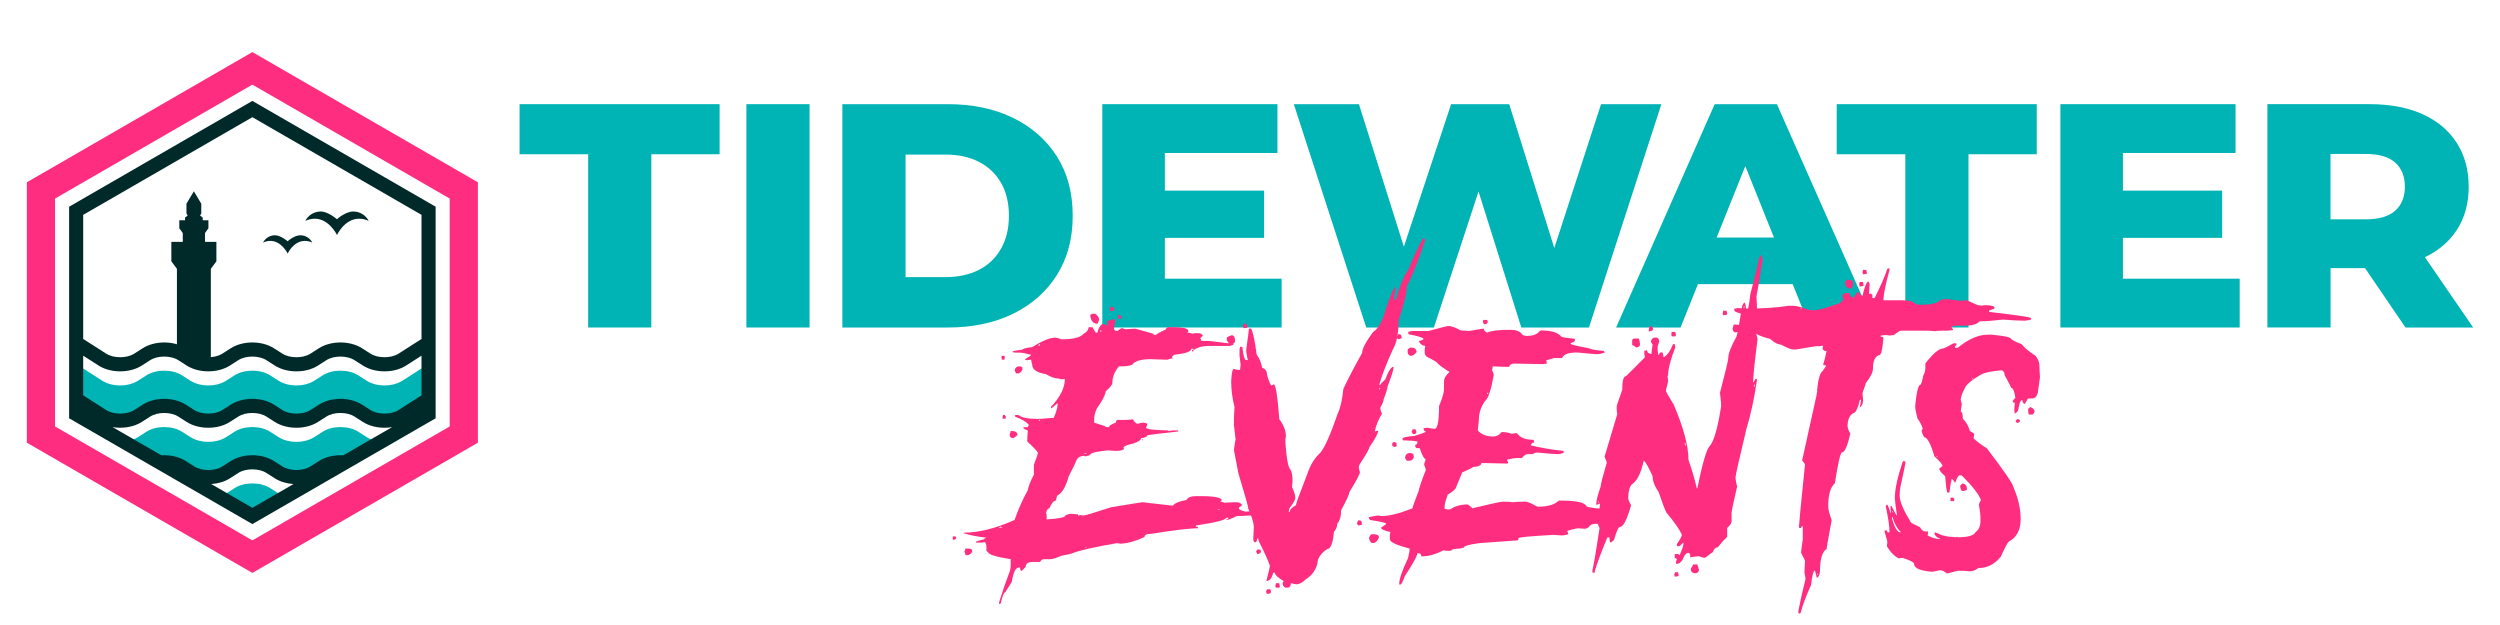
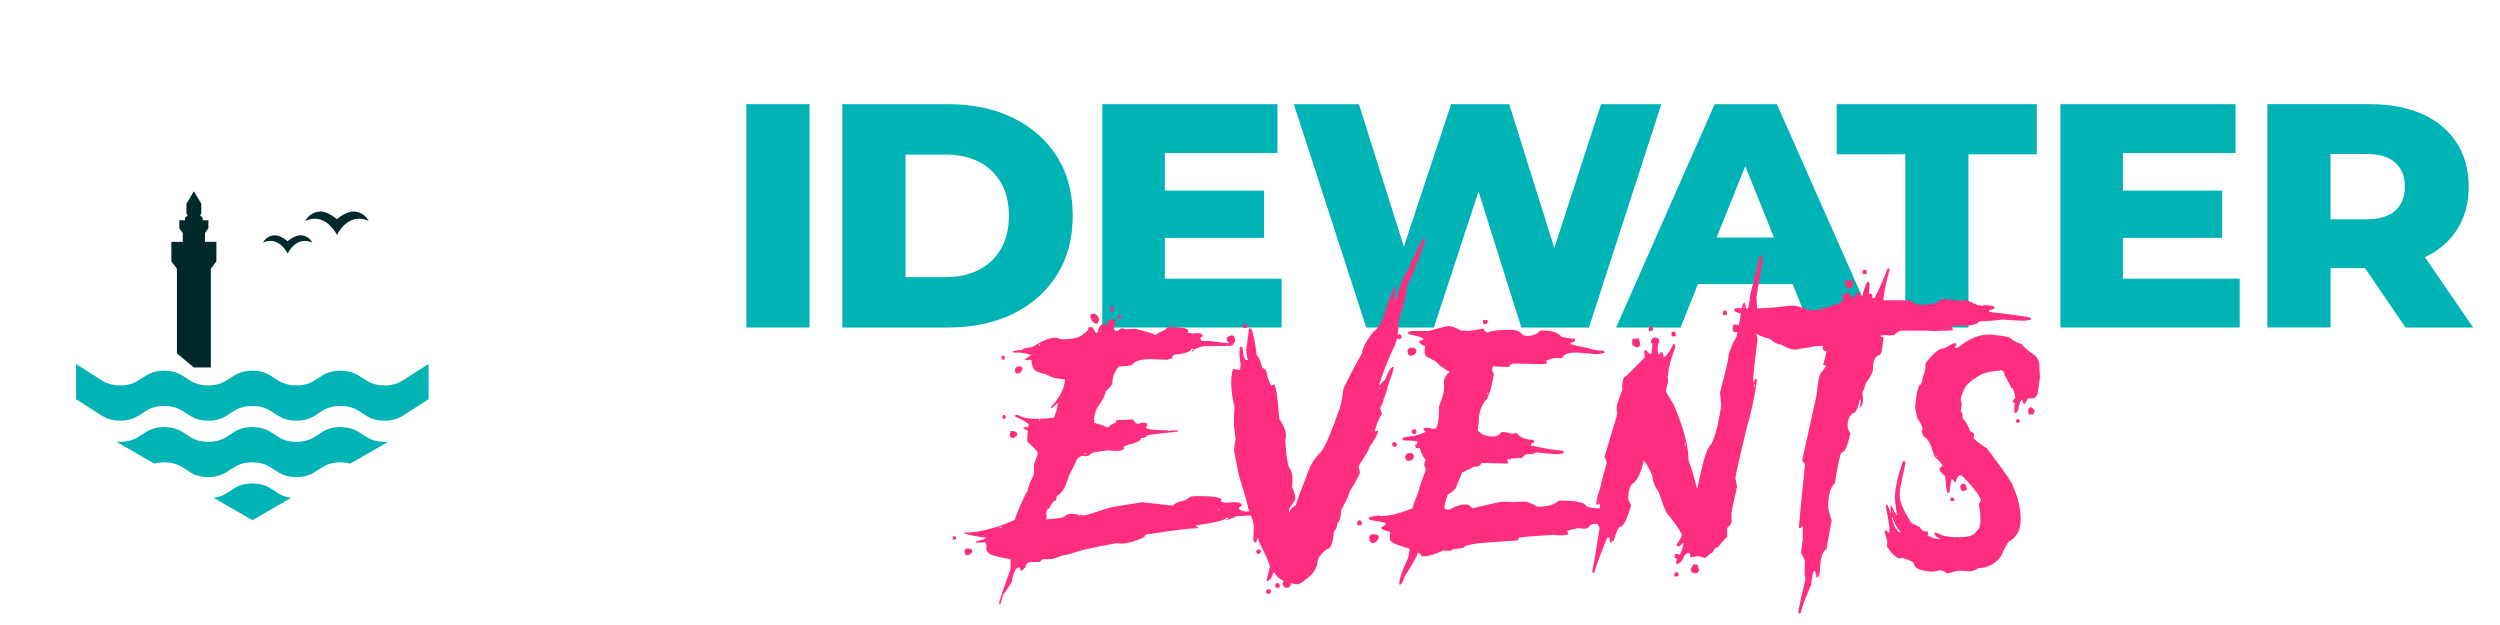
<svg xmlns="http://www.w3.org/2000/svg" version="1.1" id="Layer_2" x="0px" y="0px" width="1200px" height="300px" viewBox="0 0 1200 300" style="enable-background:new 0 0 1200 300;" xml:space="preserve">
  <style type="text/css">

	.st0{fill:#FF2D80;}
	.st1{fill:#002929;}
	.st2{fill:#00B3B4;}

</style>
  <g>
-     <polygon class="st2" points="249.39,74.04 282.32,74.04 282.32,157.2 312.64,157.2 312.64,74.04 345.41,74.04 345.41,50 249.39,50     " />
    <rect x="358.27" y="50" class="st2" width="30.32" height="107.2" />
    <path class="st2" d="M486.26,56.58c-8.98-4.39-19.4-6.58-31.24-6.58h-50.69v107.2h50.69c11.84,0,22.26-2.19,31.24-6.59   c8.98-4.39,16-10.59,21.06-18.61c5.05-8.01,7.58-17.48,7.58-28.41c0-11.03-2.53-20.52-7.58-28.48   C502.27,67.15,495.25,60.98,486.26,56.58z M480.45,119.45c-2.55,4.44-6.1,7.81-10.64,10.11c-4.54,2.3-9.88,3.45-16,3.45h-19.14   V74.2h19.14c6.13,0,11.46,1.15,16,3.45c4.54,2.3,8.09,5.64,10.64,10.03c2.55,4.39,3.83,9.7,3.83,15.93   C484.27,109.72,483,115.01,480.45,119.45z" />
    <polygon class="st2" points="559.13,114.17 606.75,114.17 606.75,91.5 559.13,91.5 559.13,73.43 613.18,73.43 613.18,50 529.11,50    529.11,157.2 615.18,157.2 615.18,133.77 559.13,133.77  " />
    <polygon class="st2" points="768.51,50 746.06,119.06 724.41,50 696.54,50 673.85,118.42 652.28,50 621.04,50 655.8,157.2    688.27,157.2 709.69,91.91 730.23,157.2 762.7,157.2 797.46,50  " />
    <path class="st2" d="M823.05,50l-47.32,107.2h30.93l8.36-20.83h45.46l8.36,20.83h31.55L852.91,50H823.05z M823.99,114.01   l13.76-34.28l13.75,34.28H823.99z" />
    <polygon class="st2" points="881.62,74.04 914.55,74.04 914.55,157.2 944.87,157.2 944.87,74.04 977.64,74.04 977.64,50 881.62,50     " />
    <polygon class="st2" points="1019,114.17 1066.63,114.17 1066.63,91.5 1019,91.5 1019,73.43 1073.06,73.43 1073.06,50 988.99,50    988.99,157.2 1075.05,157.2 1075.05,133.77 1019,133.77  " />
    <path class="st2" d="M1154.65,157.2h32.47l-23.17-33.76c6.48-3.08,11.56-7.36,15.2-12.88c3.88-5.87,5.82-12.84,5.82-20.9   c0-8.17-1.94-15.24-5.82-21.21c-3.88-5.97-9.37-10.54-16.46-13.71c-7.1-3.16-15.54-4.75-25.34-4.75h-49v107.2h30.32v-28.48h16.55   L1154.65,157.2z M1149.67,78.02c3.11,2.76,4.67,6.64,4.67,11.64c0,4.9-1.56,8.73-4.67,11.49c-3.12,2.76-7.84,4.13-14.17,4.13   h-16.85V73.89h16.85C1141.84,73.89,1146.56,75.27,1149.67,78.02z" />
  </g>
  <g>
    <path class="st0" d="M457.34,257.48h1.06c0.35,0.04,0.53,0.22,0.53,0.53v0.27c0,0.26-0.27,0.53-0.8,0.79h-0.79V257.48z    M534.48,153.29h0.27c0.35,0.04,0.53,0.22,0.53,0.53v0.53c-0.35,1.72-0.53,2.7-0.53,2.92v0.8c0.18,0.53,0.71,0.79,1.59,0.79   l1.86-1.33c0.53,0,1.24,0.18,2.12,0.53c1.81-0.18,3.22-0.27,4.24-0.27h0.53l8.48,2.39c0.04,0.35,0.22,0.53,0.53,0.53h0.79   c0.44-0.49,2.03-1.37,4.77-2.65c0-0.53,0.44-0.88,1.33-1.06c6.19,0,9.28,0.53,9.28,1.59l0.27,0.53c-0.35,0.05-0.53,0.22-0.53,0.53   c1.41,0.13,2.12,0.31,2.12,0.53l1.33-0.26h1.86c0.97,0,1.68,0.44,2.12,1.33c-0.27,0-0.71,0.35-1.33,1.06   c0.35,0.58,0.53,1.02,0.53,1.33h3.71c6.94,0.88,10.82,1.33,11.66,1.33v0.53l-1.86,0.53h-10.07c-2.78,0-5.08,0.62-6.89,1.86   l-0.8-0.53h-0.53c0,1.37-2.74,2.34-8.22,2.92c-0.71,0.53-1.06,0.88-1.06,1.06c0.18,0.35,0.27,0.62,0.27,0.8h-0.8l-1.86,0.53   c-1.24,0-3.8-0.09-7.69-0.27c-4.86,0-7.87,0.88-9.01,2.65c-1.33,0.53-3,0.79-5.04,0.79h-1.33c-2.12,2.47-3.18,5.13-3.18,7.95   c-0.09,0.97-1.15,2.3-3.18,3.98c-0.18,1.77-1.59,4.51-4.24,8.22c-0.88,1.94-1.33,3.62-1.33,5.04v1.86   c3.67,1.06,5.61,1.77,5.83,2.12h1.33c0-0.66,1.06-1.37,3.18-2.12l0.53-1.33h4.51l3.18-0.27c0.93,1.41,1.72,2.12,2.39,2.12   c1.15-0.35,1.94-0.53,2.39-0.53h0.53c1.06,0.09,1.59,0.35,1.59,0.8v0.53l-0.53,0.79v0.26c0,0.75,3.53,1.19,10.6,1.33   c0,0.18,0.09,0.26,0.27,0.26c0.97-0.18,1.77-0.26,2.39-0.26h2.12v0.53c-8.35,0.88-13.3,1.5-14.85,1.86c0,0.66-0.97,1.1-2.92,1.33   c0,0.88-1.33,1.77-3.98,2.65c-2.52,0.49-4.02,1.1-4.51,1.86c0.18,0.35,0.27,0.62,0.27,0.79c-0.84,0.53-1.99,0.8-3.45,0.8h-0.53   c-1.15,0-2.3-0.09-3.45-0.27c-6.01,0.57-9.01,1.37-9.01,2.39l-2.12,0.53l-0.53-0.26c-1.99,0-3.31,0.88-3.98,2.65   c0,0.31-1.15,2.7-3.45,7.16c-1.33,4.77-3,7.78-5.04,9.01c-0.49,0-0.84,0.88-1.06,2.65c-1.1,0-2.17,1.24-3.18,3.71   c-0.71,0-1.24,0.71-1.59,2.12l0.27,1.33v1.86c6.01-0.36,9.01-0.97,9.01-1.86c0.84-0.53,1.81-0.8,2.92-0.8   c0.31,0,1.37,0.09,3.18,0.27c0,0.53,0.18,0.79,0.53,0.79v-0.53c0.18,0,0.88,0.09,2.12,0.27c0.71,0,5.13-1.33,13.26-3.98l14.85-2.39   l14.05,1.59h0.8c0.53-1.06,2.65-1.94,6.36-2.65c0.71-1.24,2.21-1.86,4.51-1.86h2.39c6.72,0,10.07,0.71,10.07,2.12   c-0.35,0.04-0.53,0.22-0.53,0.53c0.53,0,1.15,0.18,1.86,0.53c2.3-0.18,4.15-0.26,5.57-0.26c1.33,0,2.3,0.44,2.92,1.33l-1.59,1.33   v0.27c0,0.57,1.06,1.1,3.18,1.59c2.83-0.18,4.51-0.26,5.04-0.26c3.05,0,5.52,0.62,7.42,1.86h0.26c1.81-0.18,3.22-0.26,4.24-0.26   l0.27,0.53c-1.42,0.13-2.12,0.31-2.12,0.53c-0.97-0.18-1.68-0.27-2.12-0.27c-3.58,0-7.38-0.09-11.4-0.26   c-2.03,0.17-3.98,0.26-5.83,0.26c-2.48,1.24-4.07,1.86-4.77,1.86h-0.27v-0.26c0.71,0,1.06-0.27,1.06-0.79h-1.06   c0,1.01-4.86,2.25-14.58,3.71v0.53c0.71,0,1.06,0.17,1.06,0.53v0.26c-3.76,0-11.18,0.88-22.27,2.65c-2.3,0-3.45,0.53-3.45,1.59   c-4.15,1.94-7.95,3-11.4,3.18l-1.86-0.26c-10.65,1.86-17.72,3.45-21.21,4.77c-0.09,0.22-1.94,0.66-5.57,1.33   c-2.39,1.06-4.07,1.59-5.04,1.59h-3.18c-0.71,0-1.33,0.44-1.86,1.33h-3.45c-2.3,0-3.45,0.8-3.45,2.39l-1.86,1.86h-0.27   c-0.35,0-0.53-0.53-0.53-1.59h-0.53c-1.59,0-2.74,2.3-3.45,6.89l-3.18,5.04c-0.62,0-1.33,1.77-2.12,5.3l-0.53,0.27h-0.27v-0.8   c1.42-4.64,3.18-9.77,5.3-15.38c0.18-0.93,0.27-1.81,0.27-2.65v-2.65c-7.25-1.15-10.87-2.3-10.87-3.45c-0.27,0-0.53-0.26-0.8-0.79   v-1.86c0-0.97-0.27-1.68-0.8-2.12l-1.33,0.26h-2.92v-0.26c0-0.31,1.33-0.75,3.98-1.33c0-0.36,0.27-0.53,0.8-0.53v-0.27   c-4.46-0.53-8-1.24-10.6-2.12v-0.26c7.16,0,15.29-2.03,24.39-6.1c1.72-4.99,3.84-9.76,6.36-14.32c0.31-1.9,1.28-4.37,2.92-7.42   v-4.77c1.24-3.23,1.86-5.08,1.86-5.57v-0.27c-0.13-0.53-1.81-2.3-5.04-5.3v-0.79c0-0.93,0.09-2.43,0.27-4.51   c-1.41-0.49-2.12-0.93-2.12-1.33v-0.26h2.12c0-0.27,0.18-0.62,0.53-1.06c-1.15-1.46-3.36-2.78-6.63-3.98v-0.79h1.59   c1.55,1.24,4.64,1.86,9.28,1.86c0.84,0,3.4-0.18,7.69-0.53c1.24-2.92,1.86-5.13,1.86-6.63v-0.27h-0.27   c-1.72,1.59-2.7,2.39-2.92,2.39v-0.79c4.42-4.68,6.63-9.1,6.63-13.25h-2.39c0-0.18-0.09-0.27-0.27-0.27   c-2.03,0-4.15-0.71-6.36-2.12c-4.42-0.71-6.63-2.21-6.63-4.51c-0.35-1.33-0.53-2.12-0.53-2.39h-0.8c-0.4,0-0.75,0.09-1.06,0.26   c-0.31-0.18-0.66-0.26-1.06-0.26v-0.27c1.9-1.15,2.87-1.86,2.92-2.12c-2.56-0.71-4.42-1.06-5.57-1.06h-2.12l-1.33-0.27   c0-0.49,1.59-0.84,4.77-1.06c0-0.49,1.59-0.93,4.77-1.33c4.86-3,8.48-4.51,10.87-4.51c0.84,0,1.9,0.26,3.18,0.79   c5.57,0,9.1-0.88,10.6-2.65c1.59-0.88,2.39-1.94,2.39-3.18h1.86l1.59,2.65h0.79c0.71-2.83,1.77-4.24,3.18-4.24   c0.66,0.53,1.28,0.79,1.86,0.79l-0.27-0.53v-1.59C532.93,153.56,533.91,153.29,534.48,153.29z M463.44,263.31h1.06   c1.33,0,2.03,0.27,2.12,0.8v0.79c-0.62,1.06-1.41,1.59-2.39,1.59h-0.8c0-0.36-0.18-0.97-0.53-1.86   C463.26,264.06,463.44,263.62,463.44,263.31z M479.61,252.97v0.27h1.33v-0.27c-0.35,0-0.53-0.09-0.53-0.26   C480.05,252.88,479.78,252.97,479.61,252.97z M481.2,170.79h0.53c0.35,0.04,0.53,0.22,0.53,0.53v0.8c0,0.35-0.18,0.53-0.53,0.53   h-0.8l-0.27-1.33C480.71,170.97,480.89,170.79,481.2,170.79z M481.46,199.16h0.53c0.27,0,0.53,0.26,0.8,0.79v0.53   c0,0.35-0.18,0.53-0.53,0.53h-0.53c-0.35,0-0.53-0.18-0.53-0.53L481.46,199.16z M485.17,206.84c2.12,0,3.18,0.62,3.18,1.86   c0,0.22-0.62,0.75-1.86,1.59c-1.24,0-1.86-0.53-1.86-1.59L485.17,206.84z M489.42,175.83c0.88,0.13,1.33,0.4,1.33,0.8v0.79   c-0.57,1.24-1.37,1.86-2.39,1.86h-0.27c-0.35,0-0.71-0.53-1.06-1.59C487.34,176.45,488.13,175.83,489.42,175.83z M498.69,165.22   c0,0.18-0.09,0.44-0.27,0.79h0.53c0-0.18,0.09-0.44,0.26-0.79H498.69z M498.69,201.54c0.04,0.35,0.22,0.53,0.53,0.53v-0.53H498.69z    M520.43,217.71v0.27h0.27c0.35-0.18,0.62-0.27,0.8-0.27v-0.26h-0.27C520.87,217.63,520.61,217.71,520.43,217.71z M520.96,262.52   v0.26h0.53v-0.26H520.96z M524.14,150.64h1.59c1.24,0.88,1.86,1.86,1.86,2.92l-0.8,1.86c-1.9,0-3.05-1.24-3.45-3.71v-0.26   C523.35,151.17,523.61,150.91,524.14,150.64z M528.12,158.6v0.53h0.53v-0.53H528.12z M533.42,147.2h0.79   c0,0.27,0.18,0.62,0.53,1.06v0.8l-1.33,0.27h-0.53c0-0.4-0.09-0.75-0.27-1.06C532.89,147.55,533.16,147.2,533.42,147.2z    M537.13,151.17h0.27c0.27,0,0.53,0.26,0.8,0.79v0.53c0,0.35-0.18,0.53-0.53,0.53h-0.53c-0.35,0-0.53-0.18-0.53-0.53v-0.8   C536.65,151.35,536.82,151.17,537.13,151.17z M548.27,210.82h0.27v0.53h-0.27V210.82z M572.66,167.88h0.27v0.27   c0,0.35-0.18,0.53-0.53,0.53h-0.27v-0.27C572.17,168.05,572.35,167.88,572.66,167.88z M584.59,244.49v0.26h0.79v-0.26H584.59z" />
    <path class="st0" d="M591.24,160.92c1.06,0,1.59,0.97,1.59,2.92c-0.27,0.88-0.88,1.33-1.86,1.33h-0.53c-0.31,0-0.84-0.62-1.59-1.86   v-1.06C588.86,161.84,589.65,161.4,591.24,160.92z M682.97,114.52h0.53c0.35,0,0.53,0.27,0.53,0.8c-2.78,8.66-5.7,16.08-8.75,22.27   c0,2.96-1.33,8.44-3.98,16.44c0,6.05-0.88,10.56-2.65,13.52c-3.18,6.98-5.39,12.72-6.63,17.23h0.53c0-0.35,0.8-1.24,2.39-2.65   c1.5-4.06,2.83-6.1,3.98-6.1v0.26c0,1.15-0.97,4.24-2.92,9.28c0,0.89-0.62,2.92-1.86,6.1c0,0.84-0.53,2.17-1.59,3.98v0.53   c0,0.44,0.27,1.24,0.8,2.39c-1.72,2.78-2.87,5.61-3.45,8.48l1.33-0.27h0.27c0,1.24-1.42,3.89-4.24,7.95c0,0.75-1.5,3.4-4.51,7.95   c-0.35,0.57-0.53,1.1-0.53,1.59v0.26c0.35,1.24,0.53,1.95,0.53,2.12c0,0.89-1.68,4.07-5.04,9.54c0,0.93-1.33,3.84-3.98,8.75   c0,2.96-0.62,5.08-1.86,6.36c0,1.46-0.53,2.78-1.59,3.98c-0.49,5.48-1.55,8.22-3.18,8.22c-3.18,2.17-4.77,4.55-4.77,7.16   c-0.88,3.18-2.74,5.66-5.57,7.42c-1.37,1.37-2.78,2.17-4.24,2.39c-0.44,0-1.42-0.18-2.92-0.53c0,1.41-0.53,2.12-1.59,2.12h-1.06   c-0.88-0.49-1.33-1.19-1.33-2.12l0.53-1.06c-2.7-1.55-4.11-2.87-4.24-3.98h-0.8c-0.62,2.65-1.68,3.98-3.18,3.98v-0.27   c1.06-4.11,1.59-6.49,1.59-7.16c-0.8-2.34-2.48-6.05-5.04-11.13c-0.35-0.71-0.53-1.33-0.53-1.86h-0.53c0,1.24-0.35,1.86-1.06,1.86   c-0.4,0-0.66-0.44-0.79-1.33c0.18-3.27,0.26-5.3,0.26-6.1c0-1.68-0.88-4.6-2.65-8.75c0-0.84-1.59-6.49-4.77-16.97l-2.12-11.13   c0.35-3,0.62-4.68,0.8-5.04l-0.8-6.89v-2.39c0-1.77,0.09-3.89,0.27-6.36c-1.06-4.2-1.59-8.26-1.59-12.2v-0.26   c0.18-3.89,0.62-5.83,1.33-5.83c1.15,0.35,1.94,0.53,2.39,0.53h0.53l0.27-2.65c0-0.26-0.18-1.68-0.53-4.24v-2.92l0.27-1.33h1.06   c0.49,4.24,1.1,6.36,1.86,6.36h0.79c-0.53-2.3-0.79-3.89-0.79-4.77c0.88-6.23,1.33-9.68,1.33-10.34h1.06   c0.88,1.63,1.77,5.79,2.65,12.46c1.24,1.59,2.12,3.71,2.65,6.36c1.59,0.49,2.39,1.72,2.39,3.71c1.02,3.18,1.72,4.77,2.12,4.77   l1.06-0.53c0.93,0,1.81,5.57,2.65,16.7c2.12,2.83,3.18,5.57,3.18,8.22l-0.26,1.59v1.33c0.53,7.73,1.33,12.06,2.39,12.99   c0.71,1.19,1.06,3.05,1.06,5.57c0,0.4-0.09,1.37-0.26,2.92c1.06,2.17,1.59,3.93,1.59,5.3c0,0.71-0.97,2.39-2.92,5.04l-0.26,1.59   h0.53c0-1.15,0.97-2.21,2.92-3.18c0-0.75,1.77-5.61,5.3-14.58c1.33-4.2,3.27-7.55,5.83-10.07c2.12-1.77,5.13-8.31,9.01-19.62   c1.19-2.34,2.08-6.23,2.65-11.67c2.47-5.21,5.48-10.96,9.01-17.23c0-1.99,1.77-5.34,5.3-10.07c1.77-1.1,3.36-3.4,4.77-6.89   c2.56-8.17,4.42-13.03,5.57-14.58h0.27v1.86c-0.35,1.72-0.53,2.7-0.53,2.92v0.8c0.04,0.35,0.22,0.53,0.53,0.53h0.26   c2.08-7.2,4.11-12.06,6.1-14.58C678.15,124.07,680.45,119.12,682.97,114.52z M597.34,155.35h0.53c0.27,0,0.53,0.27,0.8,0.79v0.8   c0,0.35-0.18,0.53-0.53,0.53h-1.33c0-0.4-0.09-0.75-0.27-1.06C596.81,155.7,597.07,155.35,597.34,155.35z M603.7,263.77h1.33   l0.26,1.33l-1.06,0.79h-0.79c0-0.26-0.18-0.62-0.53-1.06C603.17,264.13,603.44,263.77,603.7,263.77z M608.47,282.86h1.33l0.27,1.33   c0,0.27-0.27,0.53-0.8,0.79h-1.33c0-0.4-0.09-0.75-0.27-1.06C607.94,283.21,608.21,282.86,608.47,282.86z M612.45,279.95h1.59   l0.26,1.33v0.26c0,0.35-0.18,0.53-0.53,0.53h-1.06c-0.35,0-0.53-0.26-0.53-0.79L612.45,279.95z M662.02,186.37v0.53   c0.35,0,0.53-0.17,0.53-0.53H662.02z" />
    <path class="st0" d="M651.84,249.8h1.06c0.53,0.17,0.79,0.71,0.79,1.59v0.53l-1.33,0.26h-0.26c-0.27,0-0.53-0.35-0.8-1.06   C651.66,250.55,651.84,250.1,651.84,249.8z M695.31,156.48c1.37,0,3.31,0.71,5.83,2.12c2.21,0.18,3.53,0.26,3.98,0.26l6.36-1.06   h0.79c0,0.79,0.53,1.41,1.59,1.86c1.81-0.88,5.17-1.33,10.07-1.33h1.33c2.65,0,4.51,0.8,5.57,2.39c0.71,0.35,1.33,0.53,1.86,0.53   c3.14,0,5.26-0.8,6.36-2.39c0.35,0,0.53-0.09,0.53-0.26c4.99,0,8.26,0.97,9.81,2.92c0,0.31,2.12,0.66,6.36,1.06l0.26,0.53v0.26   c0,0.44-0.71,0.88-2.12,1.33v0.26c0,0.4,2.83,1.11,8.48,2.12c1.5,0.66,3.98,1.1,7.42,1.33l0.53,0.79   c-1.28,0.53-2.78,0.79-4.51,0.79l-8.75-0.79c-3.98,0-6.36,0.79-7.16,2.39c0,0.18-0.09,0.27-0.27,0.27h-3.71   c-2.3,0.71-3.54,1.06-3.71,1.06l0.27,1.33v0.26c-0.13,0-0.84,0.09-2.12,0.27c-7.6-0.18-12.28-0.27-14.05-0.27   c-1.24,0.31-1.86,0.84-1.86,1.59h-0.79c-1.5,0-3.89-0.09-7.16-0.26l-0.27,1.86c0.53,1.24,0.79,1.94,0.79,2.12   c-1.24,7.25-2.65,11.49-4.24,12.73c-1.95,2.74-2.92,5.74-2.92,9.01l-0.53,5.04c1.68,1.94,4.15,2.92,7.42,2.92   c1.63,0,2.96-0.71,3.98-2.12h0.79c1.1,0,2.52,0.27,4.24,0.8l1.59-0.27h0.79c1.46,2.12,4.11,3.18,7.95,3.18l0.26,0.53v0.79   c-0.75,0-1.28,0.44-1.59,1.33c4.99,1.24,10.21,2.12,15.64,2.65l0.26,0.53c0,0.49-0.89,0.84-2.65,1.06c-1.59,0-5.04-0.27-10.34-0.79   c-0.58,0-1.28,0.26-2.12,0.79h-2.39c-0.75,0-1.64,0.62-2.65,1.86h-2.65c-0.84,0-2.34,0.27-4.51,0.8v0.26l0.53,0.79v0.27   c0,0.35-0.18,0.53-0.53,0.53c-6.63-0.18-10.69-0.27-12.2-0.27c-0.31,1.24-1.64,1.86-3.98,1.86c0,0.22-1.77,1.1-5.3,2.65l-3.18,7.69   c-0.97,1.19-2.21,2.16-3.71,2.92c-1.06,2.74-1.59,4.77-1.59,6.1v0.8l1.33,0.26h1.33c2.3-1.59,5.13-2.39,8.48-2.39   c1.41,1.01,2.12,1.63,2.12,1.86c8.88-2.12,13.74-3.18,14.58-3.18h0.53c1.9,0,3.4,0.09,4.51,0.26c1.28-0.18,2.87-0.26,4.77-0.26   h1.33c0.84,0,2.69,0.79,5.57,2.39h0.79c4.24,0,7.42-0.97,9.54-2.92h0.53c7.38,0,11.53,0.79,12.46,2.39c0,0.71,2.83,1.24,8.48,1.59   l0.27,0.53v0.26l-2.12,1.33l-0.26,0.53l0.53,0.27c2.21,0-0.34,2.39-0.34,2.92v0.26c0,0.53,7.49,0.8,7.49,0.8   c-1.42,0-3.27-0.09-5.57-0.27c-0.58,0.35-1.11,0.53-1.59,0.53h-2.39c-1.46,0-2.61,0.62-3.45,1.86c-0.58,0.35-1.11,0.53-1.59,0.53   c-2.21-0.18-3.36-0.26-3.45-0.26c-2.56,0.53-4.24,0.97-5.04,1.33c0.35,0.57,0.53,1.1,0.53,1.59l-2.39,0.53   c-1.15,0-2.65-0.09-4.51-0.27c-11.31,0.62-16.97,1.15-16.97,1.59c0,0.71-0.18,1.06-0.53,1.06l-18.29,1.33   c-4.95,0.66-7.42,1.37-7.42,2.12c-0.31,0.26-2.08,0.53-5.3,0.79c-0.4,0.53-1.02,0.8-1.86,0.8h-0.26c-0.62,0-1.41-0.09-2.39-0.27   c-3.71,1.94-7.25,2.92-10.6,2.92c0-1.06-0.62-1.59-1.86-1.59c0,1.19-2.03,4.91-6.1,11.13c-0.93,2.65-1.63,3.98-2.12,3.98h-0.53   v-0.27c0-2.34,1.42-6.49,4.24-12.46c0.53-2.3,0.8-3.8,0.8-4.51c-6.36-1.68-9.54-3.18-9.54-4.51v-2.12l0.26-1.33   c-3-0.71-4.51-1.42-4.51-2.12c1.59-0.97,2.39-1.59,2.39-1.86v-0.26c-1.46-0.49-4.02-1.02-7.69-1.59l-0.53-0.8v-0.53   c1.59-0.36,3.09-0.62,4.51-0.8c0.93,0.17,1.46,0.27,1.59,0.27c3.71,0,8.66-1.24,14.85-3.71c0-0.53,0.97-3.27,2.92-8.22   c0.4-1.94,1.55-5.3,3.45-10.07v-0.26c0-0.31-0.27-1.1-0.79-2.39c0-0.35,0.26-1.24,0.79-2.65c-0.75,0-1.72-1.77-2.92-5.3h-1.33   c-0.26,0-0.53-0.27-0.79-0.8v-0.79c0.71,0,1.06-0.53,1.06-1.59c-1.9-0.35-3.93-0.53-6.1-0.53h-0.53c-0.35,0-0.53-0.18-0.53-0.53   v-0.26c0-0.62,1.86-1.06,5.57-1.33c3.71-1.1,5.57-1.81,5.57-2.12c-0.71-0.18-1.06-0.71-1.06-1.59l1.86-0.26   c1.59,0.35,2.74,0.53,3.45,0.53c1.41,0,2.12-3.62,2.12-10.87c1.59-3.84,2.39-6.58,2.39-8.22v-3.71c0-1.41,0.88-2.92,2.65-4.51   c-3.05-1.81-5.08-3.31-6.1-4.51c-0.04-0.26-1.72-1.24-5.04-2.92c-0.53-0.66-0.79-1.28-0.79-1.86v-1.33l0.26-1.86   c-1.06,0-2.03-0.62-2.92-1.86v-0.53c1.41-0.31,2.12-0.66,2.12-1.06c-0.79-0.71-3.18-1.41-7.16-2.12l-0.27-1.06   c0.66-0.35,1.37-0.53,2.12-0.53h7.69C691.47,157.28,694.65,156.48,695.31,156.48z M658.46,256.42h0.79c1.77,0,2.65,0.53,2.65,1.59   c-0.75,1.77-1.72,2.65-2.92,2.65c-0.93,0-1.55-0.79-1.86-2.39C657.4,257.22,657.85,256.6,658.46,256.42z M669.33,212.15   c0.71,0.26,1.06,0.53,1.06,0.79v1.33c-0.62,0.18-0.97,0.27-1.06,0.27c-0.71-0.27-1.06-0.53-1.06-0.79v-0.8   C668.27,212.51,668.63,212.24,669.33,212.15z M670.92,160.46h1.06c0.53,0.18,0.8,0.71,0.8,1.59v0.27l-1.33,0.53   c-0.71-0.18-1.06-0.71-1.06-1.59C670.75,161.25,670.92,160.99,670.92,160.46z M676.76,217.45c1.24,0,1.86,0.53,1.86,1.59v0.53   c-0.44,1.06-1.15,1.59-2.12,1.59h-1.06c-0.31,0-0.66-0.53-1.06-1.59C674.68,218.16,675.47,217.45,676.76,217.45z M677.02,166.82   c1.94,0,2.92,0.71,2.92,2.12c-0.79,1.24-1.77,1.86-2.92,1.86c-0.88-0.27-1.33-0.88-1.33-1.86v-1.06   C675.7,167.62,676.14,167.26,677.02,166.82z M678.08,206.05h1.33l0.53,1.33c-0.18,0.71-0.71,1.06-1.59,1.06l-0.79-1.06v-0.26   C677.9,206.67,678.08,206.32,678.08,206.05z M712.01,153.56h1.86l0.26,1.06c-0.18,0.71-0.79,1.06-1.86,1.06l-0.53-1.33   C711.92,154.01,712.01,153.74,712.01,153.56z M713.87,188.56v0.53c0.35,0,0.53-0.18,0.53-0.53H713.87z" />
    <path class="st0" d="M845.49,122.48l0.53,2.12c-1.24,8.26-2.21,14.18-2.92,17.76c0.18,2.48,0.26,4.6,0.26,6.36   c-0.71,3.31-1.06,5.79-1.06,7.42v1.06l1.33,5.57c-1.41,11.09-2.12,17.89-2.12,20.41v0.27h0.26c0.53-0.93,0.8-1.46,0.8-1.59h0.26   c0.35,0.04,0.53,0.22,0.53,0.53c-1.37,9.1-3.05,16.88-5.04,23.33c-3.54,14.71-5.3,22.58-5.3,23.59c0,0.62,0.26,2.03,0.79,4.24   c-1.77,7.56-2.65,11.8-2.65,12.72v3.98c0,0.88-0.71,1.94-2.12,3.18v4.24c-1.42,1.33-2.92,3-4.51,5.04c-1.06,0-1.86,0.79-2.39,2.39   c-0.18,0-1.42,0.88-3.71,2.65h-0.53l-2.65-0.79c-2.56,0.35-3.89,0.53-3.98,0.53v-1.33c0-0.27-0.26-0.53-0.79-0.8   c-1.06,0-1.95,0.97-2.65,2.92c-0.84,1.59-1.9,2.39-3.18,2.39l-0.27-0.53l0.53-1.86c-0.71-0.26-1.06-0.53-1.06-0.79v-1.06   c0.04-0.35,0.22-0.53,0.53-0.53h1.06l0.79,0.53c1.24-2.7,1.86-4.64,1.86-5.83h-0.27c-1.02,1.06-1.64,1.59-1.86,1.59h-0.53   c-0.35,0-0.53-0.18-0.53-0.53v-0.53c1.59-2.25,2.39-3.76,2.39-4.51c-1.19-2.56-3.67-6.1-7.42-10.6c-0.84-1.63-2.08-4.9-3.71-9.81   c-1.95-2.78-2.92-5.34-2.92-7.69c-2.08-4.51-3.49-6.98-4.24-7.42c-1.24,5.57-2.92,9.19-5.04,10.87c-1.59,0.97-2.39,3.45-2.39,7.42   c0,0.4,0.44,1.46,1.33,3.18c-1.95,6.89-3.71,10.34-5.3,10.34c-0.75,0-1.72,2.12-2.92,6.36l-1.33,1.06h-0.53l-0.26-1.33v-1.06h-1.06   c-4.06,10.03-6.1,15.69-6.1,16.97h-0.53c-0.35,0-0.53-0.18-0.53-0.53v-0.53c0.71-2.96,1.86-9.76,3.45-20.41l-1.33-2.92   c0.71-2.56,1.24-5.48,1.59-8.75h-0.27c-0.57,0.36-1.1,0.53-1.59,0.53v-0.26c0-1.68,0.71-4.51,2.12-8.48c0-1.02,0.97-4.81,2.92-11.4   c0-0.44-0.35-1.41-1.06-2.92l6.1-20.41c-0.18-1.19-0.26-2.16-0.26-2.92v-0.79c0-0.44,0.88-3.09,2.65-7.95   c0-4.42,0.62-6.63,1.86-6.63l9.01-9.01l-0.26-1.86v-1.33l1.33-0.26c0,1.06,0.71,1.68,2.12,1.86c0-0.93,0.18-2.43,0.53-4.51   l-0.8-1.32v-0.53c0.44-1.06,1.15-1.59,2.12-1.59c1.24,0,1.86,0.71,1.86,2.12c-0.53,1.28-0.79,2.08-0.79,2.38v1.06l0.26,2.65h0.53   c0.09-0.71,0.35-1.06,0.8-1.06h0.79c0.35,1.33,0.53,2.12,0.53,2.39c1.81-1.1,3.31-3.22,4.51-6.36h0.79l0.27,1.33v0.27   c-2.3,5.92-3.45,10.43-3.45,13.52c-0.18,0-0.27,0.09-0.27,0.27c0.18,0.97,0.27,1.77,0.27,2.39v0.26l-1.06,4.24   c0,0.53,1.24,2.74,3.71,6.63c4.77,11.09,7.16,20.02,7.16,26.78c1.59,4.37,2.92,8.88,3.98,13.52h0.26   c2.47-12.06,4.42-18.78,5.83-20.15c2.08-2.21,3.93-8.57,5.57-19.09v-1.59l-0.53-5.04c2.65-10.16,3.98-15.73,3.98-16.7   c0-2.12,1.33-5.57,3.98-10.34c0.66-2.43,1.55-7.29,2.65-14.58c0.48-1.06,0.84-1.59,1.06-1.59h0.27c0.35,1.15,0.53,1.94,0.53,2.39   v2.39c0.75,0,1.46-3,2.12-9.01c2.65-9.98,3.98-15.46,3.98-16.44C844.61,123.18,845.05,122.48,845.49,122.48z M767.02,240.71v0.53   h0.27v-0.53H767.02z M784.25,162.51h2.39c0.35,1.15,0.53,1.94,0.53,2.39v0.79c-0.26,0.71-0.88,1.06-1.86,1.06   c-0.8-0.71-1.42-1.06-1.86-1.06v-2.39C783.46,163.04,783.72,162.77,784.25,162.51z M791.68,156.67h1.06c0.35,0,0.62,0.53,0.79,1.59   c-0.66,0.53-1.28,0.8-1.86,0.8h-0.27v-0.53L791.68,156.67z M802.81,159.33h1.33l0.26,1.33v0.27c0,0.35-0.18,0.53-0.53,0.53h-1.06   c-0.35,0-0.53-0.18-0.53-0.53v-1.06C802.32,159.5,802.5,159.33,802.81,159.33z M804.4,274.64h1.06l0.26,1.33v0.53l-1.33,0.26h-0.53   c0-0.4-0.09-0.75-0.26-1.06C803.87,275,804.14,274.64,804.4,274.64z M808.64,212.61v0.53c0.18,0.36,0.26,0.62,0.26,0.8h0.26v-0.53   c-0.18-0.35-0.26-0.62-0.26-0.79H808.64z M812.62,270.93h2.12c0.53,1.68,0.8,2.56,0.8,2.65c-0.18,0.75-0.62,1.28-1.33,1.59h-0.26   c-1.59,0-2.39-0.71-2.39-2.12C812.26,271.99,812.62,271.29,812.62,270.93z M837.01,146.87v1.06h0.26v-1.06H837.01z M842.04,184.51   c0,0.4-0.09,0.75-0.27,1.06h0.53v-1.06H842.04z" />
    <g>
      <path class="st0" d="M887.85,138.56c0.93,0,1.46-0.62,1.59-1.86v-1.33c-0.22-0.71-1.02-1.06-2.39-1.06h-0.8    c0,0.27-0.18,0.62-0.53,1.06v0.8C885.73,137.32,886.44,138.12,887.85,138.56z" />
-       <path class="st0" d="M893.15,137.5l1.33-0.27v-0.53l-0.27-1.33h-1.59c0,0.4-0.09,0.75-0.27,1.06c0.18,0.31,0.27,0.66,0.27,1.06    H893.15z" />
      <path class="st0" d="M827.15,149.16l-0.27,1.33c0,0.53,0.18,0.79,0.53,0.79h0.27l1.33-0.26v-0.53l-0.27-1.33H827.15z" />
      <path class="st0" d="M894.75,131.67l1.33-0.27v-0.53l-0.27-1.33h-1.59c0,0.4-0.09,0.75-0.26,1.06c0.18,0.31,0.26,0.66,0.26,1.06    H894.75z" />
-       <path class="st0" d="M833.24,155.79h-1.06l-0.53,1.86c0,0.93,0.35,1.55,1.06,1.86h0.53c0.88,0,1.68-0.44,2.39-1.33v-1.33    C835.41,156.15,834.61,155.79,833.24,155.79z" />
+       <path class="st0" d="M833.24,155.79h-1.06l-0.53,1.86c0,0.93,0.35,1.55,1.06,1.86h0.53c0.88,0,1.68-0.44,2.39-1.33C835.41,156.15,834.61,155.79,833.24,155.79z" />
      <path class="st0" d="M865.07,220.83v0.26c0.88,1.06,1.33,1.68,1.33,1.86c-1.95,19.04-2.92,29.03-2.92,29.96    c0,0.35,0.18,0.53,0.53,0.53h0.53c0-0.53,0.18-0.8,0.53-0.8h0.26V259c-0.53,3.4-0.79,5.43-0.79,6.1v0.26    c1.24,2.34,1.86,3.67,1.86,3.98c0,0.93-0.09,2.69-0.26,5.3c0,0.44,0.18,1.5,0.53,3.18c-1.59,6.5-2.74,11.62-3.45,15.38v0.79    c0,0.35,0.18,0.53,0.53,0.53l0.53-0.26c0.84-3.4,2.52-7.91,5.04-13.52c0.49-4.6,1.1-6.89,1.86-6.89l0.8,3.18v0.26    c0.75,0,1.28-0.88,1.59-2.65c0-6.14,1.06-9.85,3.18-11.13c0-0.35,0.79-4.86,2.39-13.52v-0.53c-1.06-2.87-1.59-4.99-1.59-6.36    c0-5.61,1.06-9.32,3.18-11.13c1.55-9.9,2.69-14.84,3.45-14.84c1.28,0,2.61-3,3.98-9.01c-0.71-1.15-1.15-2.3-1.33-3.45    c0-3.09,0.88-5.21,2.65-6.36c0.56,0,1.09-0.44,1.58-1.29c0-0.12-0.01-0.24-0.01-0.39c0.1-0.04,0.18-0.08,0.28-0.13    c0.48-1.01,0.93-2.43,1.33-4.3c0.98-1.55,0.56,1.25-0.09,3.58c1.1-0.84,1.66-1.97,1.66-3.4v-1.06l-0.26-2.65    c1.06-2.78,1.59-4.37,1.59-4.77c2.3-2.92,3.45-5.21,3.45-6.89c0-3.84,1.06-6.05,3.18-6.63c0.8,0,1.41-2.74,1.86-8.22    c0-0.35-0.44-0.53-1.33-0.53v-0.53l1.86-0.27h0.27c0.62,0,1.41,0.09,2.39,0.27c0.22-0.18,0.84-0.27,1.86-0.27    c1.68-1.41,2.83-2.12,3.45-2.12h11.67c1.5,0,3.09,0.09,4.77,0.27c0.53-0.18,1.77-0.27,3.71-0.27h2.12l2.65-0.26v-0.27    c-0.27-0.53-0.53-0.79-0.8-0.79c0.22-0.71,1.02-1.06,2.39-1.06h3.98c3.67,0,6.05-0.71,7.16-2.12h0.53c2.61,0,6.14-0.27,10.6-0.8    c4.73,0.35,8.26,0.53,10.6,0.53c0.49,0,1.46-0.18,2.92-0.53v-0.79c-0.97-0.53-7.69-1.5-20.15-2.92v-0.27l0.26-0.53    c1.59-0.35,2.39-0.71,2.39-1.06v-0.27c0-0.57-1.15-0.93-3.45-1.06h-1.59l-1.33,0.27c0-0.18-0.53-0.27-1.59-0.27l-5.3-2.39    c-2.21,0.18-3.36,0.27-3.45,0.27c-3.09-0.53-5.3-0.79-6.63-0.79h-0.8l-1.59,0.27c-1.41,1.59-4.42,2.39-9.01,2.39h-0.53    c-1.24,0-2.21-0.18-2.92-0.53c-0.71-1.06-2.74-1.59-6.1-1.59h-9.01c0-2.65,0.97-7.51,2.92-14.58v-0.27c0-0.31-0.18-0.49-0.53-0.53    l-0.53,0.27c-1.15,3.54-3.18,8.22-6.1,14.05h-1.06v-1.33c-0.26-0.53-0.53-0.8-0.79-0.8h-0.27l-0.53,0.27    c0-1.06,0.09-2.65,0.27-4.77c0-0.31-0.18-0.75-0.53-1.33c-0.88,0-1.86,2.3-2.92,6.89c-0.35-0.18-0.62-0.27-0.8-0.27l-1.06-1.59    h-0.27c-0.57,0.27-1.19,1.06-1.86,2.39v0.27c-1.42,0-2.12-0.71-2.12-2.12h-1.33c-1.42,0-2.12,0.53-2.12,1.59    c0,0.31,0.18,0.75,0.53,1.33c-1.19,1.59-2.34,2.39-3.45,2.39c-5.3,1.94-8.92,2.92-10.87,2.92h-0.26c-0.93,0-1.72-0.09-2.39-0.27    c-3.4-1.24-5.7-1.86-6.89-1.86h-2.65c-5.52,0.88-12.5,1.33-20.94,1.33l-3.71-0.27c0,0.18-0.44,0.27-1.33,0.27v0.8    c0,0.84,2.74,1.72,8.22,2.65v0.26c-1.94,0.62-3.09,1.15-3.45,1.59c0,0.57,1.59,1.19,4.77,1.86v0.53c0,0.44-0.18,1.24-0.53,2.39    c0,1.59,2.74,3.09,8.22,4.51c1.99,1.77,3.67,2.65,5.04,2.65c3.09,1.59,5.04,2.39,5.83,2.39h1.59l9.54-1.59h1.86l1.33-0.26    c0,0.18,0.09,0.26,0.26,0.26l-0.26,0.53v0.79c0.31,0.71,0.93,1.06,1.86,1.06c-0.53,2.61-1.06,4.73-1.59,6.36v0.27l1.33,0.26v0.27    l-1.59,2.39c-1.22,0.63-2.12,3.71-2.71,9.24c0.05,0.1,0.08,0.3,0.08,0.66c-0.08,0.27-0.14,0.52-0.22,0.79    c-0.02,0.24-0.04,0.47-0.06,0.72 M864.79,148.37h-0.53v-0.27h0.53V148.37z M872.5,275.97h-0.27v-0.53h0.27V275.97z" />
    </g>
    <path class="st0" d="M953.99,160.65h2.06c6.18,0.58,9.28,1.26,9.28,2.05c1.1,0.84,2.8,1.68,5.1,2.52c1.02,1.46,3.25,3.34,6.7,5.63   c1.19,1.55,1.79,3.07,1.79,4.57c0,1.19,0.09,3.07,0.27,5.63l-1.06,7.69c-0.53,1.68-1.46,2.52-2.78,2.52h-1.79   c-0.18,0-0.71,0.86-1.59,2.58h-0.2c-0.49,0-0.84-0.6-1.06-1.79h-0.27c-0.57,0-1.17,1.7-1.79,5.1c-0.71,0.84-1.13,1.26-1.26,1.26   h-0.27l-0.26-1.26c0-0.88,0.09-2.16,0.26-3.84l-1.06-0.26c0-0.66,0.44-1.35,1.33-2.05c-0.49-3.23-1.17-4.84-2.05-4.84   c0-0.31-1.04-2.34-3.12-6.1c0-1.1-0.42-1.88-1.26-2.32c-4.73,0.35-8.09,1.04-10.07,2.05c-3.89,2.25-6.36,4.2-7.42,5.83   c-1.55,2.92-2.32,4.97-2.32,6.16v0.27c0.35,1.19,0.53,1.86,0.53,1.99c-0.35,1.81-0.53,3-0.53,3.58c0.66,0,1,1.1,1,3.31   c1.63,1.63,2.76,3.6,3.38,5.9c1.37,0.75,2.06,1.26,2.06,1.53v0.26l-0.27,1.79c1.37,1.37,3.51,2.98,6.43,4.84   c8.4,11.05,12.59,17.16,12.59,18.36c2.39,5.39,3.58,10.58,3.58,15.58c0,5.17-1.88,8.75-5.63,10.74c-0.75,0.66-2.03,3.05-3.84,7.16   c-2.92,3.71-6.52,5.57-10.8,5.57c-1.46,1.06-2.83,1.59-4.11,1.59c-1.46-0.18-2.65-0.27-3.58-0.27h-2.32l-4.9,1.26h-0.27   c-1.15-1.02-2.25-1.52-3.31-1.52l-3.65,0.73c-5.83-0.44-8.75-1.7-8.75-3.78c0-0.71-1.79-1.66-5.37-2.85h-0.79   c-0.35,0-0.68,0.09-1,0.27c-2.03-0.84-4-2.78-5.9-5.83l0.2-1.79v-0.53c0-0.22-0.42-1.75-1.26-4.57v-0.79h1.06   c0.04,0.66,0.29,1,0.73,1l0.53-0.2c0-2.65-0.59-6.74-1.79-12.26c0.18-0.36,0.26-0.62,0.26-0.79h0.46c0.22,0,0.75,1.28,1.59,3.84   h0.27l-0.27-1.26v-2.05h0.46c1.46,3.05,2.32,4.57,2.58,4.57v-0.27c-0.66-4.42-0.99-7.14-0.99-8.15c0-4.15,1.28-10.03,3.84-17.63   h0.8l0.46,0.27c0,0.71-0.84,4.88-2.52,12.52c-0.17,0.75-0.26,2.03-0.26,3.84c0,2.65,1.79,6.89,5.37,12.72   c0.4,0.4,1.86,1.17,4.37,2.32c0.71,1.37,1.57,2.05,2.58,2.05h1.26v1.26l-0.27,0.53c1.86,1.19,3.75,1.79,5.7,1.79h0.26v-0.27   c-1.06-0.18-1.92-0.86-2.58-2.05v-0.26c0.04-0.36,0.22-0.53,0.53-0.53c2.3,1.06,3.67,1.59,4.11,1.59c1.06,0.31,2.94,0.55,5.63,0.73   l0.53-0.26c0.18,0,0.27,0.09,0.27,0.26c5.08,0,7.97-0.84,8.68-2.52c1.55-1.06,2.32-2.85,2.32-5.37v-2.06   c0-0.79-0.24-2.67-0.73-5.63c0.31-1.28,0.64-1.97,1-2.06c-0.71-2.56-3.78-6.56-9.21-12c-0.53,0-0.8-0.07-0.8-0.2   c-0.75,0-1.52,1.19-2.32,3.58h-0.26c-0.58-1.06-1-1.59-1.26-1.59h-0.26c-0.31,1.15-0.66,3.29-1.06,6.43h-0.99   c-0.36-0.75-0.71-3.4-1.06-7.95c-1.86-1.46-2.78-2.65-2.78-3.58l1.52-1.26c0-0.75-1.28-2.27-3.84-4.57   c-1.86-6.14-3.49-9.21-4.9-9.21c-0.84-1.24-1.26-2.43-1.26-3.58c0.31,0,0.46-0.15,0.46-0.46v-0.27c-0.35-1.28-1.19-2.89-2.52-4.84   c-0.71-2.74-1.06-4.7-1.06-5.9c0.66-6.8,1.53-10.21,2.59-10.21c0.44-0.49,0.86-1.92,1.26-4.31c0.71-1.15,1.06-2.52,1.06-4.11v-1.79   c3.71-4.77,6.54-7.16,8.48-7.16c0.4,0,2.1-0.84,5.1-2.52c0.88,0,1.33,0.07,1.33,0.2v0.79c-0.26,0-0.53,0.27-0.79,0.8   c0.04,0.31,0.22,0.46,0.53,0.46h0.79C944.82,162.77,949.61,160.65,953.99,160.65z M908.19,245.35v0.53h0.26v-0.53H908.19z    M908.19,248.2v0.73c1.19,4.42,2.56,6.63,4.11,6.63v-0.2c-1.94-2.08-3.22-4.46-3.84-7.16H908.19z M929.53,219.11v0.26h0.53v-0.26   H929.53z M937.02,238.73c0.66,0.27,1,0.53,1,0.79v0.99h-1.79v-1.52C936.4,238.99,936.67,238.9,937.02,238.73z M941.92,232.1   c1.41,0,2.17,0.95,2.25,2.85c-0.62,0.49-1.22,0.73-1.79,0.73h-0.46c-0.49,0-0.84-0.77-1.06-2.32   C940.86,233.14,941.22,232.72,941.92,232.1z M947.03,181.33l-0.53,0.73h0.26l0.53-0.73H947.03z M968.37,201.21h0.53   c0.22,0,0.46,0.27,0.73,0.8c0,0.26-0.33,0.6-0.99,0.99h-0.26c-0.27,0-0.53-0.24-0.8-0.73v-0.26   C967.57,201.74,967.84,201.48,968.37,201.21z M974.53,195.38c1.37,0.49,2.06,1.24,2.06,2.25c-0.31,0.79-0.64,1.24-1,1.33h-1.79   l-0.26-1.33v-1.26C973.54,196.2,973.87,195.87,974.53,195.38z" />
  </g>
  <g>
    <path class="st2" d="M176.02,209.83l-4.05-2.59c-4.7-3.01-12.39-3.01-17.1,0l-4.05,2.59c-4.7,3.01-12.39,3.01-17.1,0l-4.05-2.59   c-4.7-3.01-12.39-3.01-17.1,0l-4.05,2.59c-4.7,3.01-12.39,3.01-17.1,0l-4.05-2.59c-4.7-3.01-12.39-3.01-17.1,0l-4.05,2.59   c-2.83,1.81-6.73,2.52-10.42,2.16l18.25,10.54c4.41-1.2,9.73-0.66,13.31,1.63l4.05,2.59c4.7,3.01,12.39,3.01,17.1,0l4.05-2.59   c4.7-3.01,12.39-3.01,17.1,0l4.05,2.59c4.7,3.01,12.39,3.01,17.1,0l4.05-2.59c3.58-2.29,8.9-2.83,13.31-1.63l18.25-10.54   C182.75,212.35,178.85,211.63,176.02,209.83z" />
    <path class="st2" d="M129.69,234.3c-4.7-3.01-12.39-3.01-17.1,0l-4.05,2.59c-1.69,1.08-3.78,1.77-5.97,2.08l18.57,10.72   l18.57-10.72c-2.19-0.3-4.28-0.99-5.97-2.08L129.69,234.3z" />
    <path class="st2" d="M176.02,182.76l-4.05-2.59c-4.7-3.01-12.39-3.01-17.1,0l-4.05,2.59c-4.7,3.01-12.39,3.01-17.1,0l-4.05-2.59   c-4.7-3.01-12.39-3.01-17.1,0l-4.05,2.59c-4.7,3.01-12.39,3.01-17.1,0l-4.05-2.59c-4.7-3.01-12.39-3.01-17.1,0l-4.05,2.59   c-4.7,3.01-12.39,3.01-17.1,0l-12.6-8.06v16.92l12.6,8.06c4.7,3.01,12.39,3.01,17.1,0l4.05-2.59c4.7-3.01,12.39-3.01,17.1,0   l4.05,2.59c4.7,3.01,12.39,3.01,17.1,0l4.05-2.59c4.7-3.01,12.39-3.01,17.1,0l4.05,2.59c4.7,3.01,12.39,3.01,17.1,0l4.05-2.59   c4.7-3.01,12.39-3.01,17.1,0l4.05,2.59c4.7,3.01,12.39,3.01,17.1,0l12.6-8.06V174.7l-12.6,8.06   C188.41,185.77,180.72,185.77,176.02,182.76z" />
    <g>
-       <path class="st0" d="M121.14,275L12.88,212.5v-125L121.14,25l108.25,62.5v125L121.14,275z M26.42,204.69l94.72,54.69l94.72-54.69    V95.31l-94.72-54.69L26.42,95.31V204.69z" />
-     </g>
-     <path class="st1" d="M121.14,48.44L33.18,99.22v101.56l87.96,50.78l87.96-50.78V99.22L121.14,48.44z M153.05,221.3l-4.05,2.59   c-3.58,2.29-9.87,2.29-13.45,0l-4.05-2.59c-5.82-3.72-14.93-3.72-20.74,0l-4.05,2.59c-3.58,2.29-9.87,2.29-13.45,0l-4.05-2.59   c-3.26-2.09-7.56-3-11.73-2.75l-23.46-13.54c4.85,0.82,10.17-0.01,14.04-2.48l4.05-2.59c3.58-2.29,9.87-2.29,13.45,0l4.05,2.59   c5.82,3.72,14.93,3.72,20.74,0l4.05-2.59c3.58-2.29,9.87-2.29,13.45,0l4.05,2.59c5.82,3.72,14.93,3.72,20.74,0l4.05-2.59   c3.58-2.29,9.87-2.29,13.45,0l4.05,2.59c2.91,1.86,6.64,2.79,10.37,2.79c1.23,0,2.47-0.1,3.67-0.31l-23.46,13.54   C160.61,218.3,156.31,219.21,153.05,221.3z M202.33,189.76l-11.04,7.06c-3.58,2.29-9.87,2.29-13.45,0l-4.05-2.59   c-5.82-3.72-14.93-3.72-20.74,0l-4.05,2.59c-3.58,2.29-9.87,2.29-13.45,0l-4.05-2.59c-5.82-3.72-14.93-3.72-20.74,0l-4.05,2.59   c-3.58,2.29-9.87,2.29-13.45,0l-4.05-2.59c-5.82-3.72-14.93-3.72-20.74,0l-4.05,2.59c-3.58,2.29-9.87,2.29-13.45,0l-11.04-7.06   v-19.03l7.39,4.73c5.82,3.72,14.93,3.72,20.74,0l4.05-2.59c3.58-2.29,9.87-2.29,13.45,0l4.05,2.59c5.82,3.72,14.93,3.72,20.74,0   l4.05-2.59c3.58-2.29,9.87-2.29,13.45,0l4.05,2.59c5.82,3.72,14.93,3.72,20.74,0l4.05-2.59c3.58-2.29,9.87-2.29,13.45,0l4.05,2.59   c2.91,1.86,6.64,2.79,10.37,2.79c3.73,0,7.46-0.93,10.37-2.79l7.39-4.73V189.76z M121.14,56.25l81.19,46.88v59.57l-11.04,7.06   c-3.58,2.29-9.87,2.29-13.45,0l-4.05-2.59c-5.82-3.72-14.93-3.72-20.74,0l-4.05,2.59c-3.58,2.29-9.87,2.29-13.45,0l-4.05-2.59   c-5.82-3.72-14.93-3.72-20.74,0l-4.05,2.59c-3.58,2.29-9.87,2.29-13.45,0l-4.05-2.59c-5.82-3.72-14.93-3.72-20.74,0l-4.05,2.59   c-3.58,2.29-9.87,2.29-13.45,0l-11.04-7.06v-59.57L121.14,56.25z M101.37,232.34c3.26-0.2,6.44-1.12,8.99-2.75l4.05-2.59   c3.58-2.29,9.87-2.29,13.45,0l4.05,2.59c2.55,1.63,5.73,2.55,8.99,2.75l-19.76,11.41L101.37,232.34z" />
+       </g>
    <g>
      <polygon class="st1" points="98.39,111.86 100.04,109.57 100.04,105.74 97.31,105.74 97.31,104.44 96.03,103.45 96.61,102.48     96.61,97.76 93.06,91.82 89.5,97.76 89.5,102.48 90.08,103.45 88.81,104.44 88.81,105.74 86.07,105.74 86.07,109.57 87.73,111.86     87.73,116.09 82.25,116.09 82.25,125.44 84.92,129.02 84.92,169.62 93.06,176.39 101.2,176.39 101.2,129.02 103.87,125.44     103.87,116.09 98.39,116.09   " />
      <path class="st1" d="M169.57,101.52c-3.57,0-7.72,3.49-7.81,3.72c0,0-4.24-3.72-7.81-3.72c-3.23,0-6.03,1.84-7.41,4.52    c1.42-0.68,3.02-1.08,4.7-1.06c6.79,0.08,10.51,7.83,10.52,7.81c0.01,0.02,3.5-7.73,10.52-7.81c1.68-0.02,3.28,0.38,4.7,1.06    C175.6,103.36,172.8,101.52,169.57,101.52z" />
      <path class="st1" d="M144.15,112.93c-2.78,0-6,2.71-6.07,2.9c0,0-3.29-2.9-6.07-2.9c-2.51,0-4.69,1.43-5.77,3.52    c1.11-0.53,2.35-0.84,3.66-0.82c5.28,0.06,8.18,6.09,8.18,6.07c0,0.01,2.72-6.01,8.18-6.07c1.31-0.01,2.55,0.3,3.66,0.82    C148.84,114.35,146.66,112.93,144.15,112.93z" />
    </g>
  </g>
</svg>